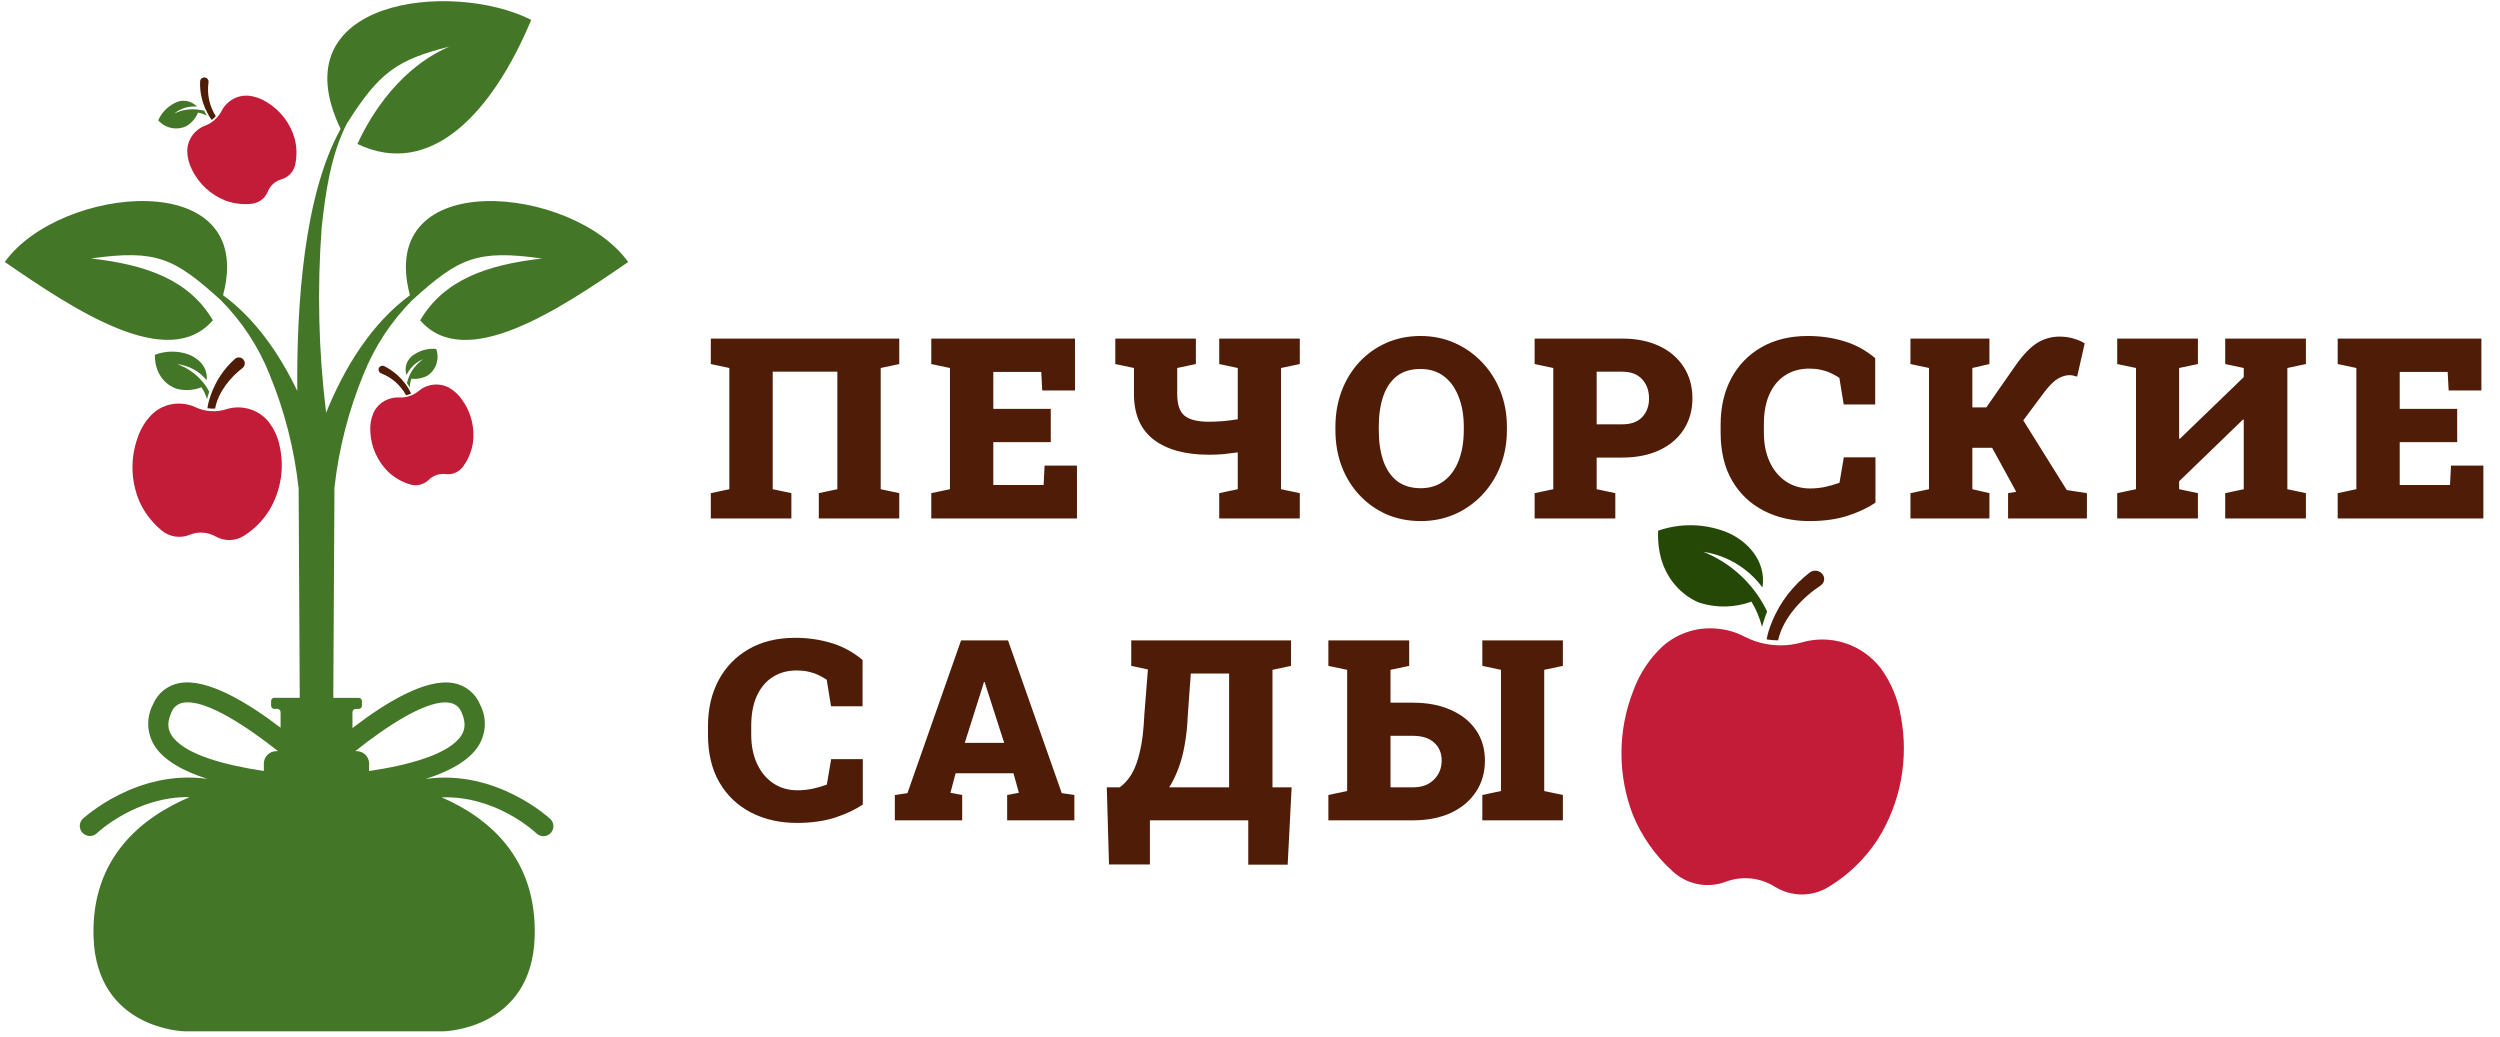
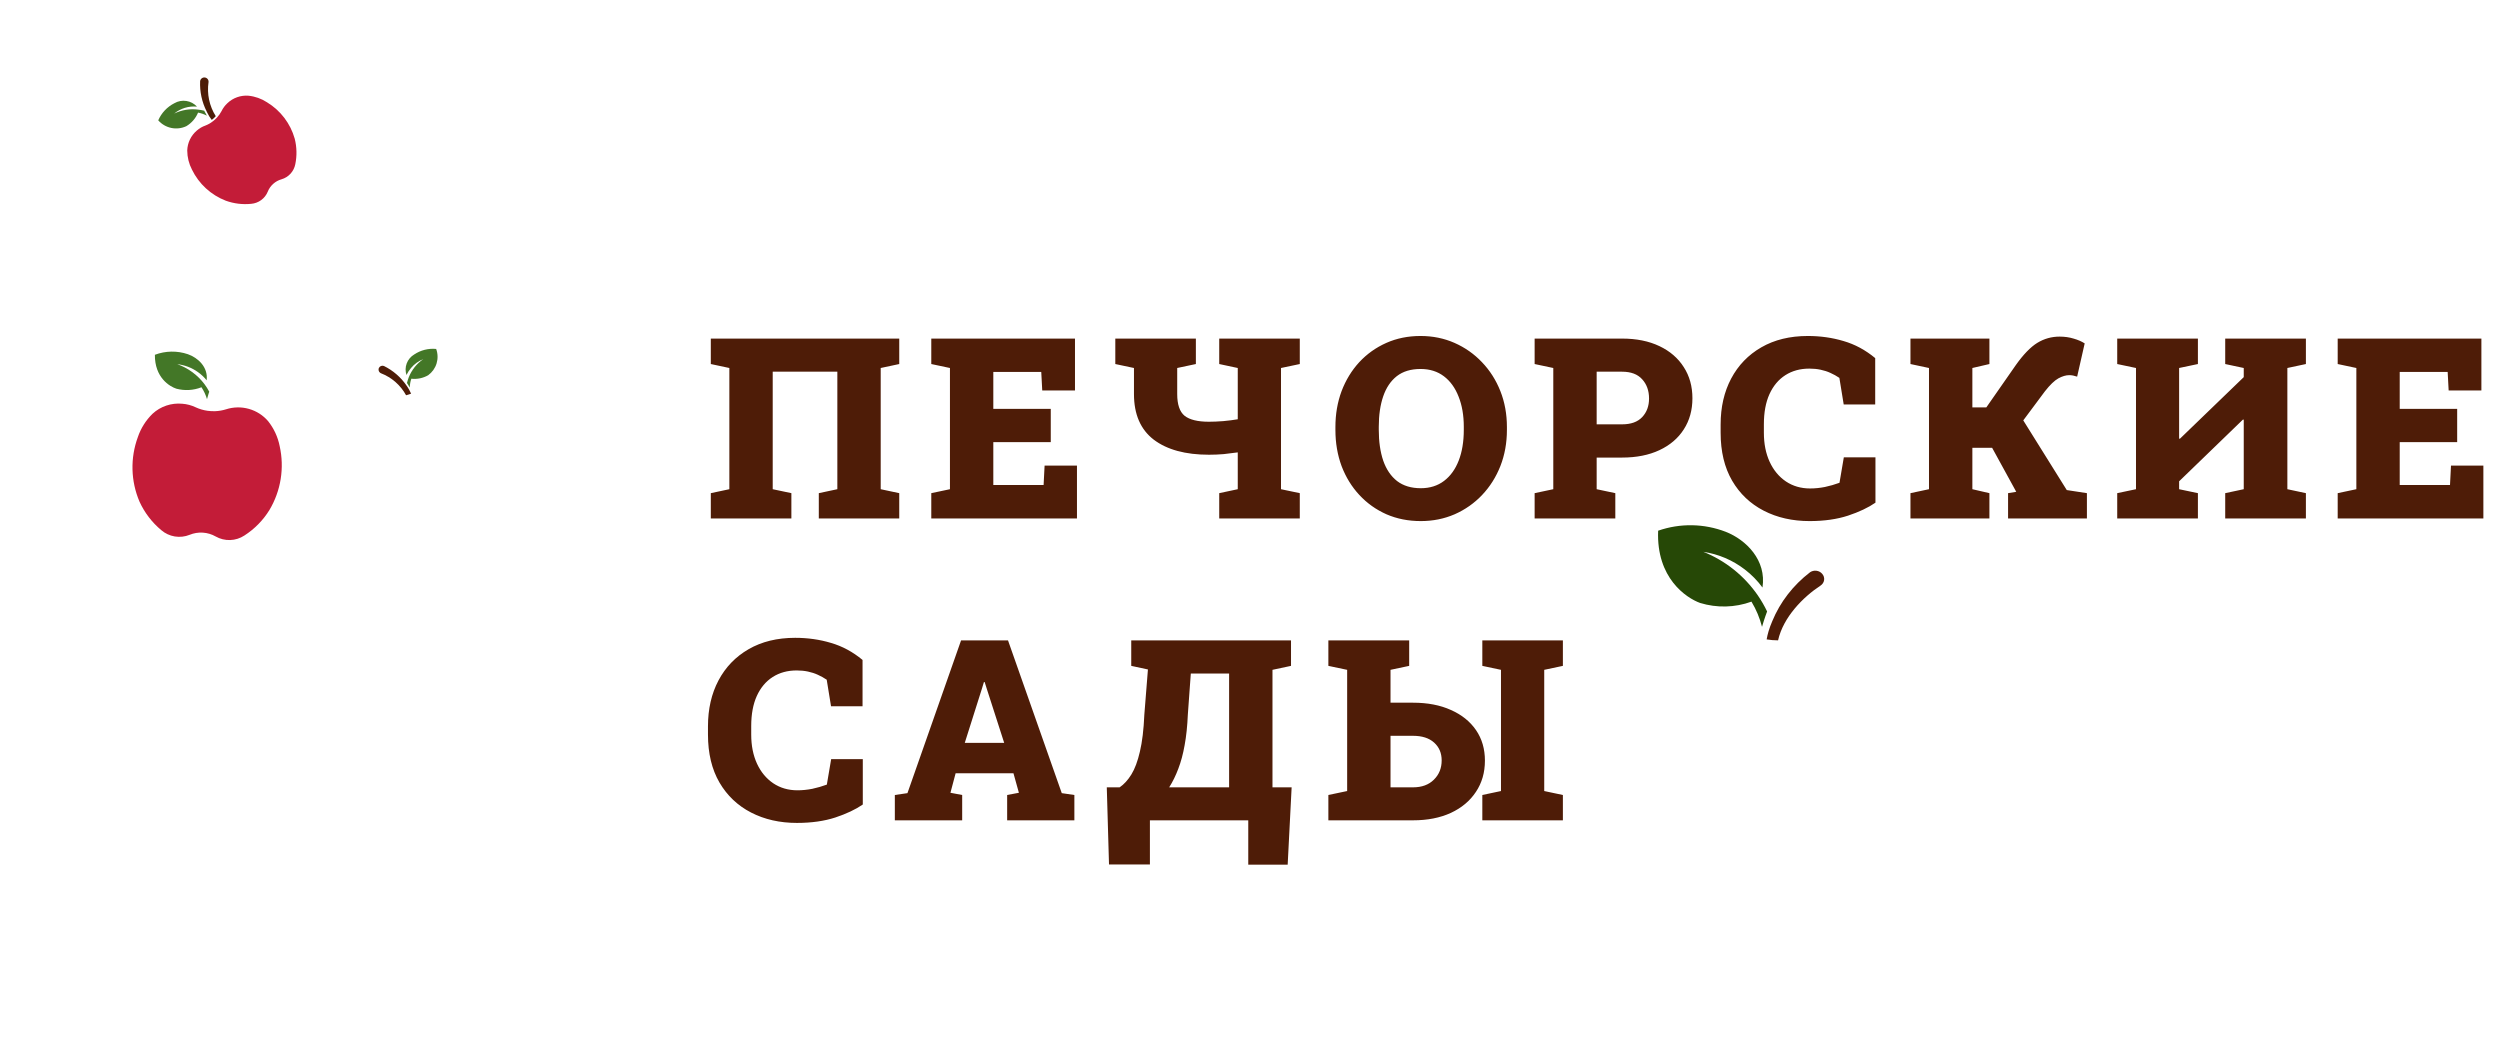
<svg xmlns="http://www.w3.org/2000/svg" width="381" height="158" viewBox="0 0 381 158" fill="none">
-   <path d="M64.874 118.707C68.421 117.573 71.464 115.959 72.916 113.675C73.505 112.735 73.838 111.658 73.881 110.551C73.924 109.444 73.675 108.345 73.161 107.363C72.815 106.525 72.262 105.786 71.554 105.217C70.846 104.647 70.005 104.265 69.109 104.105C64.928 103.343 58.813 107.028 53.714 110.957V108.536C53.714 108.471 53.727 108.406 53.752 108.346C53.777 108.286 53.814 108.232 53.86 108.186C53.906 108.14 53.961 108.103 54.021 108.078C54.081 108.054 54.146 108.041 54.211 108.041H54.662C54.727 108.042 54.791 108.03 54.852 108.006C54.912 107.982 54.967 107.946 55.013 107.901C55.059 107.855 55.096 107.801 55.121 107.742C55.146 107.682 55.159 107.618 55.159 107.554V106.846C55.159 106.714 55.106 106.588 55.013 106.496C54.92 106.403 54.794 106.351 54.662 106.351H50.794L50.97 74.328C51.63 68.39 53.119 62.573 55.396 57.046C57.084 52.83 59.603 48.994 62.803 45.763C69.927 39.299 72.656 38.005 82.593 39.398C74.116 40.365 67.649 42.679 64.034 48.816C70.867 56.741 85.162 47.217 95.733 39.931C87.379 28.244 57.192 25.183 62.474 44.994C56.665 49.257 52.537 55.889 49.701 62.901C48.545 53.523 48.32 44.054 49.028 34.632C49.609 29.302 50.404 23.669 52.85 18.857C57.766 11.038 60.494 9.112 68.46 7.109C59.86 10.855 55.633 19.405 54.471 21.94C65.593 27.27 75.018 17.265 80.957 3.028C68.895 -3.062 42.386 -0.215 51.91 19.649C46.322 29.721 45.191 46.364 45.306 59.581C42.554 53.833 38.877 48.572 33.993 44.986C39.275 25.191 9.088 28.236 0.733 39.923C11.305 47.209 25.599 56.734 32.441 48.808C28.818 42.672 22.389 40.357 13.873 39.39C23.811 37.997 26.54 39.291 33.664 45.755C36.867 48.984 39.385 52.821 41.071 57.038C43.367 62.605 44.862 68.467 45.512 74.45L45.68 106.343H41.805C41.674 106.345 41.55 106.398 41.458 106.491C41.367 106.583 41.316 106.708 41.316 106.838V107.546C41.316 107.675 41.367 107.799 41.459 107.89C41.551 107.982 41.675 108.033 41.805 108.033H42.263C42.395 108.033 42.522 108.085 42.615 108.178C42.708 108.271 42.76 108.397 42.76 108.528V110.903C37.662 107.013 31.547 103.336 27.365 104.097C26.469 104.257 25.628 104.64 24.92 105.209C24.212 105.779 23.66 106.517 23.314 107.356C22.799 108.338 22.551 109.437 22.593 110.544C22.636 111.651 22.969 112.728 23.558 113.667C25.018 115.951 28.053 117.565 31.6 118.7C20.776 117.177 12.704 124.73 12.605 124.79C12.462 124.932 12.35 125.1 12.273 125.285C12.196 125.469 12.156 125.668 12.156 125.868C12.156 126.068 12.196 126.266 12.273 126.451C12.35 126.636 12.462 126.804 12.605 126.945C12.747 127.092 12.918 127.209 13.107 127.289C13.297 127.369 13.5 127.41 13.705 127.409C13.901 127.411 14.094 127.374 14.275 127.301C14.457 127.228 14.621 127.12 14.76 126.983C15.089 126.679 20.875 121.349 28.902 121.479C21.732 124.524 13.873 130.615 14.256 142.796C14.707 156.965 28.191 157.178 28.191 157.178H67.558C67.558 157.178 81.042 156.965 81.485 142.796C81.875 130.615 74.261 124.524 67.305 121.517C75.53 121.235 81.424 126.694 81.752 127.006C82.036 127.278 82.414 127.431 82.807 127.432C83.112 127.433 83.41 127.342 83.663 127.172C83.916 127.003 84.112 126.762 84.226 126.48C84.341 126.199 84.368 125.889 84.304 125.592C84.241 125.295 84.089 125.024 83.87 124.813C83.77 124.737 75.698 117.185 64.874 118.707ZM42.118 114.474C41.613 114.474 41.128 114.674 40.77 115.029C40.411 115.384 40.209 115.866 40.207 116.37V117.497C34.222 116.606 27.977 114.954 26.142 112.046C25.745 111.414 25.301 110.378 26.104 108.619C26.238 108.225 26.478 107.875 26.797 107.607C27.116 107.339 27.503 107.162 27.916 107.097C28.145 107.053 28.378 107.032 28.611 107.036C31.89 107.036 37.356 110.508 42.37 114.467L42.118 114.474ZM54.349 114.474H54.142C59.118 110.515 64.576 107.043 67.856 107.043C68.089 107.04 68.322 107.06 68.551 107.104C68.963 107.173 69.35 107.351 69.669 107.618C69.989 107.886 70.231 108.235 70.371 108.627C71.135 110.386 70.722 111.421 70.325 112.053C68.475 114.961 62.245 116.621 56.252 117.504V116.378C56.253 116.129 56.205 115.882 56.11 115.652C56.015 115.421 55.876 115.212 55.7 115.035C55.524 114.858 55.315 114.718 55.084 114.621C54.853 114.525 54.606 114.475 54.356 114.474H54.349Z" fill="#437727" />
  <path d="M41.063 77.724C40.099 79.29 38.792 80.62 37.241 81.615C36.597 82.039 35.847 82.278 35.076 82.303C34.304 82.329 33.54 82.14 32.869 81.759C32.27 81.418 31.6 81.217 30.911 81.174C30.222 81.13 29.532 81.244 28.894 81.508C28.178 81.797 27.395 81.883 26.633 81.757C25.871 81.63 25.159 81.297 24.575 80.792C23.156 79.609 22.022 78.123 21.258 76.445C19.926 73.322 19.836 69.811 21.005 66.624C21.46 65.273 22.23 64.049 23.253 63.053C23.855 62.496 24.57 62.073 25.348 61.811C26.127 61.548 26.952 61.453 27.77 61.53C28.487 61.581 29.187 61.767 29.834 62.078C30.401 62.341 31.004 62.518 31.623 62.604C32.01 62.657 32.401 62.678 32.792 62.665C33.358 62.643 33.919 62.546 34.459 62.375C35.587 62.014 36.797 61.993 37.937 62.315C39.077 62.638 40.096 63.289 40.864 64.187C41.745 65.299 42.348 66.604 42.623 67.994C43.365 71.317 42.807 74.796 41.063 77.724Z" fill="#C31C38" />
-   <path d="M36.958 56.087C35.2 57.419 33.243 59.703 32.785 62.276C32.394 62.29 32.003 62.269 31.615 62.215C31.655 61.913 31.711 61.613 31.783 61.317C31.88 60.933 31.997 60.554 32.135 60.183C32.875 58.056 34.152 56.156 35.842 54.663C36.024 54.519 36.255 54.451 36.486 54.474C36.717 54.497 36.931 54.608 37.081 54.785C37.162 54.877 37.224 54.984 37.261 55.1C37.3 55.217 37.313 55.34 37.302 55.462C37.29 55.584 37.254 55.702 37.195 55.809C37.136 55.917 37.055 56.011 36.958 56.087Z" fill="#4E1C07" />
  <path d="M31.89 59.695C31.89 59.695 31.722 60.16 31.546 60.83C31.358 60.188 31.074 59.577 30.706 59.018C29.488 59.497 28.148 59.574 26.884 59.239C25.844 58.904 23.566 57.533 23.604 54.069C25.222 53.456 27.004 53.426 28.642 53.985C30.171 54.518 31.745 55.957 31.493 57.959C31.105 57.473 30.65 57.045 30.14 56.688C29.215 56.035 28.14 55.626 27.014 55.5C28.668 56.087 30.111 57.146 31.164 58.546C31.436 58.91 31.679 59.294 31.89 59.695Z" fill="#437727" />
-   <path d="M59.172 71.915C60.098 72.781 61.209 73.426 62.421 73.803C62.923 73.97 63.461 73.995 63.977 73.875C64.492 73.755 64.964 73.496 65.341 73.126C65.677 72.795 66.085 72.545 66.532 72.393C66.979 72.241 67.455 72.192 67.924 72.25C68.45 72.315 68.983 72.232 69.464 72.012C69.944 71.791 70.354 71.441 70.646 71.001C71.376 69.968 71.862 68.784 72.067 67.537C72.39 65.238 71.822 62.902 70.478 61.005C69.94 60.191 69.213 59.517 68.36 59.041C67.637 58.674 66.82 58.528 66.014 58.621C65.207 58.715 64.447 59.043 63.827 59.566C63.5 59.84 63.134 60.066 62.742 60.236C62.493 60.335 62.238 60.417 61.977 60.48C61.602 60.566 61.216 60.599 60.831 60.578C60.339 60.556 59.847 60.621 59.378 60.769C58.841 60.934 58.344 61.21 57.92 61.579C57.496 61.947 57.154 62.4 56.917 62.908C56.537 63.807 56.372 64.782 56.435 65.756C56.534 68.079 57.511 70.28 59.172 71.915Z" fill="#C31C38" />
-   <path d="M58.064 56.886C59.695 57.517 61.05 58.704 61.886 60.236C62.146 60.173 62.401 60.092 62.65 59.992C62.569 59.799 62.477 59.611 62.375 59.429C62.244 59.189 62.098 58.958 61.939 58.736C61.069 57.472 59.887 56.453 58.507 55.774C58.364 55.721 58.207 55.723 58.066 55.779C57.924 55.836 57.809 55.943 57.743 56.079C57.678 56.228 57.676 56.397 57.736 56.548C57.797 56.699 57.914 56.821 58.064 56.886Z" fill="#4E1C07" />
+   <path d="M58.064 56.886C59.695 57.517 61.05 58.704 61.886 60.236C62.146 60.173 62.401 60.092 62.65 59.992C62.569 59.799 62.477 59.611 62.375 59.429C62.244 59.189 62.098 58.958 61.939 58.736C61.069 57.472 59.887 56.453 58.507 55.774C58.364 55.721 58.207 55.723 58.066 55.779C57.924 55.836 57.809 55.943 57.743 56.079C57.678 56.228 57.676 56.397 57.736 56.548C57.797 56.699 57.914 56.821 58.064 56.886" fill="#4E1C07" />
  <path d="M62.023 58.371C62.023 58.371 62.214 58.645 62.451 59.063C62.46 58.605 62.54 58.15 62.688 57.716C63.58 57.818 64.481 57.631 65.257 57.183C65.868 56.737 66.317 56.105 66.536 55.383C66.755 54.66 66.733 53.887 66.472 53.178C65.291 53.064 64.108 53.363 63.124 54.023C62.6 54.334 62.198 54.813 61.984 55.382C61.77 55.951 61.757 56.575 61.947 57.153C62.133 56.763 62.369 56.399 62.65 56.071C63.147 55.477 63.786 55.016 64.508 54.731C63.52 55.41 62.754 56.363 62.306 57.472C62.19 57.764 62.095 58.065 62.023 58.371Z" fill="#437727" />
  <path d="M44.916 21.141C45.239 22.417 45.268 23.75 45 25.039C44.894 25.574 44.643 26.07 44.274 26.473C43.905 26.876 43.431 27.17 42.905 27.323C42.432 27.456 41.996 27.696 41.631 28.025C41.266 28.354 40.983 28.762 40.803 29.219C40.595 29.725 40.251 30.165 39.809 30.49C39.367 30.815 38.843 31.012 38.296 31.061C36.983 31.198 35.655 31.036 34.413 30.589C32.153 29.715 30.309 28.02 29.253 25.846C28.787 24.947 28.54 23.95 28.535 22.938C28.552 22.356 28.692 21.785 28.945 21.26C29.197 20.735 29.558 20.27 30.002 19.892C30.386 19.559 30.829 19.3 31.309 19.131C31.727 18.971 32.116 18.748 32.464 18.468C32.684 18.299 32.889 18.11 33.075 17.905C33.343 17.616 33.572 17.294 33.755 16.946C33.977 16.487 34.283 16.073 34.657 15.728C35.08 15.323 35.584 15.012 36.136 14.816C36.688 14.619 37.276 14.54 37.86 14.586C38.873 14.689 39.846 15.034 40.696 15.591C42.756 16.844 44.263 18.827 44.916 21.141Z" fill="#C31C38" />
  <path d="M31.783 12.499C31.514 14.311 31.905 16.158 32.884 17.707C32.697 17.914 32.492 18.105 32.273 18.278C32.143 18.111 32.02 17.936 31.898 17.745C31.646 17.319 31.5 16.984 31.493 16.984C30.771 15.558 30.429 13.972 30.499 12.378C30.517 12.213 30.597 12.062 30.724 11.956C30.851 11.849 31.014 11.796 31.18 11.807C31.265 11.811 31.349 11.833 31.426 11.871C31.503 11.909 31.572 11.961 31.628 12.026C31.685 12.091 31.727 12.166 31.754 12.247C31.781 12.328 31.791 12.414 31.783 12.499Z" fill="#4E1C07" />
  <path d="M31.118 16.87C31.118 16.87 31.271 17.182 31.531 17.631C31.109 17.408 30.655 17.249 30.186 17.159C29.83 18.024 29.202 18.75 28.397 19.23C27.683 19.565 26.879 19.659 26.107 19.498C25.335 19.337 24.636 18.931 24.116 18.339C24.606 17.209 25.477 16.286 26.578 15.728C27.127 15.411 27.767 15.29 28.395 15.386C29.021 15.481 29.597 15.787 30.025 16.253C29.404 16.19 28.776 16.252 28.179 16.433C27.582 16.615 27.027 16.914 26.547 17.311C27.666 16.759 28.924 16.547 30.163 16.702C30.485 16.735 30.804 16.791 31.118 16.87Z" fill="#437727" />
  <path d="M108.328 79.017V75.157L111.153 74.555V56.082L108.328 55.479V51.6H137.045V55.479L134.22 56.082V74.555L137.045 75.157V79.017H124.786V75.157L127.611 74.555V56.647H117.762V74.555L120.606 75.157V79.017H108.328ZM141.928 79.017V75.157L144.772 74.555V56.082L141.928 55.479V51.6H163.828V59.509H158.838L158.687 56.684H151.381V62.315H160.137V67.38H151.381V73.914H159.045L159.196 70.958H164.13V79.017H141.928ZM185.81 79.017V75.157L188.634 74.555V68.943C187.944 69.043 187.228 69.131 186.488 69.207C185.76 69.269 185.013 69.301 184.247 69.301C180.656 69.301 177.851 68.535 175.829 67.003C173.821 65.459 172.817 63.143 172.817 60.055V56.082L169.973 55.479V51.6H182.251V55.479L179.407 56.082V60.055C179.407 61.649 179.784 62.754 180.537 63.369C181.303 63.972 182.539 64.273 184.247 64.273C184.887 64.273 185.615 64.242 186.431 64.179C187.247 64.103 187.982 64.009 188.634 63.896V56.082L185.81 55.479V51.6H198.087V55.479L195.225 56.082V74.555L198.087 75.157V79.017H185.81ZM216.529 79.413C214.633 79.413 212.888 79.068 211.294 78.377C209.712 77.674 208.337 76.695 207.17 75.44C206.002 74.184 205.098 72.715 204.458 71.033C203.831 69.338 203.517 67.499 203.517 65.516V65.083C203.517 63.112 203.831 61.285 204.458 59.603C205.098 57.921 205.996 56.452 207.151 55.197C208.319 53.941 209.693 52.962 211.275 52.259C212.857 51.556 214.595 51.204 216.491 51.204C218.349 51.204 220.075 51.556 221.67 52.259C223.264 52.962 224.657 53.941 225.85 55.197C227.055 56.452 227.99 57.921 228.656 59.603C229.321 61.285 229.654 63.112 229.654 65.083V65.516C229.654 67.499 229.321 69.338 228.656 71.033C227.99 72.715 227.061 74.184 225.869 75.44C224.676 76.695 223.283 77.674 221.688 78.377C220.094 79.068 218.374 79.413 216.529 79.413ZM216.529 74.404C217.91 74.404 219.09 74.034 220.069 73.293C221.048 72.552 221.795 71.516 222.31 70.186C222.824 68.855 223.082 67.299 223.082 65.516V65.045C223.082 63.3 222.818 61.769 222.291 60.45C221.776 59.12 221.029 58.084 220.05 57.343C219.071 56.603 217.885 56.232 216.491 56.232C215.022 56.232 213.817 56.596 212.876 57.324C211.947 58.053 211.256 59.076 210.804 60.394C210.352 61.712 210.126 63.262 210.126 65.045V65.516C210.126 67.299 210.352 68.861 210.804 70.205C211.269 71.535 211.972 72.571 212.913 73.312C213.867 74.04 215.072 74.404 216.529 74.404ZM233.878 79.017V75.157L236.721 74.555V56.082L233.878 55.479V51.6H236.721H247.21C249.394 51.6 251.29 51.983 252.897 52.749C254.504 53.514 255.74 54.581 256.607 55.95C257.485 57.306 257.925 58.887 257.925 60.695C257.925 62.503 257.485 64.085 256.607 65.441C255.74 66.796 254.504 67.851 252.897 68.604C251.29 69.357 249.394 69.734 247.21 69.734H243.331V74.555L246.174 75.157V79.017H233.878ZM243.331 64.668H247.21C248.553 64.668 249.57 64.304 250.261 63.576C250.964 62.836 251.315 61.888 251.315 60.733C251.315 59.54 250.964 58.561 250.261 57.795C249.57 57.029 248.553 56.647 247.21 56.647H243.331V64.668ZM275.782 79.413C273.171 79.413 270.842 78.886 268.796 77.831C266.75 76.777 265.143 75.251 263.975 73.255C262.808 71.247 262.224 68.811 262.224 65.949V64.687C262.224 62.051 262.758 59.722 263.825 57.701C264.904 55.667 266.436 54.079 268.419 52.937C270.416 51.782 272.782 51.204 275.519 51.204C277.427 51.204 279.241 51.462 280.961 51.977C282.693 52.479 284.3 53.345 285.781 54.575V61.637H280.98L280.321 57.588C279.894 57.299 279.442 57.048 278.965 56.835C278.5 56.621 277.998 56.458 277.458 56.345C276.931 56.232 276.36 56.176 275.745 56.176C274.351 56.176 273.133 56.508 272.091 57.174C271.05 57.839 270.24 58.806 269.662 60.074C269.097 61.329 268.815 62.854 268.815 64.65V65.949C268.815 67.631 269.11 69.112 269.7 70.393C270.29 71.661 271.112 72.653 272.167 73.368C273.234 74.084 274.464 74.442 275.858 74.442C276.598 74.442 277.352 74.366 278.117 74.216C278.883 74.052 279.624 73.839 280.339 73.575L280.998 69.696H285.819V76.607C284.727 77.36 283.333 78.019 281.639 78.584C279.944 79.137 277.992 79.413 275.782 79.413ZM291.154 79.017V75.157L293.979 74.555V56.082L291.154 55.479V51.6H303.187V55.479L300.588 56.082V62.089H302.716L307.217 55.63C308.359 54.023 309.445 52.899 310.475 52.259C311.517 51.619 312.653 51.299 313.883 51.299C314.649 51.299 315.358 51.399 316.011 51.6C316.676 51.788 317.241 52.033 317.706 52.334L316.557 57.4C316.331 57.324 316.124 57.268 315.935 57.23C315.747 57.193 315.553 57.174 315.352 57.174C314.85 57.174 314.297 57.337 313.695 57.663C313.105 57.99 312.42 58.649 311.642 59.641L308.347 64.066L314.975 74.686L318.045 75.157V79.017H306.03V75.157L307.273 74.95L307.254 74.912L303.601 68.246H300.588V74.555L303.187 75.157V79.017H291.154ZM322.664 79.017V75.157L325.526 74.555V56.082L322.664 55.479V51.6H325.526H332.098H334.961V55.479L332.098 56.082V66.834L332.211 66.872L341.947 57.475V56.082L339.122 55.479V51.6H341.947H348.594H351.419V55.479L348.594 56.082V74.555L351.419 75.157V79.017H339.122V75.157L341.947 74.555V63.972L341.834 63.934L332.098 73.349V74.555L334.961 75.157V79.017H322.664ZM356.264 79.017V75.157L359.108 74.555V56.082L356.264 55.479V51.6H378.164V59.509H373.174L373.024 56.684H365.717V62.315H374.473V67.38H365.717V73.914H373.381L373.532 70.958H378.466V79.017H356.264ZM121.453 125.413C118.842 125.413 116.513 124.886 114.467 123.831C112.421 122.777 110.814 121.251 109.646 119.255C108.479 117.247 107.895 114.811 107.895 111.949V110.687C107.895 108.051 108.428 105.722 109.496 103.701C110.575 101.667 112.107 100.079 114.09 98.937C116.086 97.782 118.453 97.204 121.189 97.204C123.098 97.204 124.912 97.462 126.632 97.977C128.364 98.479 129.971 99.345 131.452 100.575V107.637H126.65L125.991 103.588C125.564 103.299 125.112 103.048 124.635 102.835C124.171 102.621 123.669 102.458 123.129 102.345C122.602 102.232 122.031 102.176 121.415 102.176C120.022 102.176 118.804 102.508 117.762 103.174C116.72 103.839 115.911 104.806 115.333 106.074C114.768 107.329 114.486 108.854 114.486 110.65V111.949C114.486 113.631 114.781 115.112 115.371 116.393C115.961 117.661 116.783 118.653 117.838 119.368C118.905 120.084 120.135 120.442 121.528 120.442C122.269 120.442 123.022 120.366 123.788 120.216C124.554 120.052 125.295 119.839 126.01 119.575L126.669 115.696H131.49V122.607C130.398 123.36 129.004 124.019 127.309 124.584C125.615 125.137 123.663 125.413 121.453 125.413ZM136.373 125.017V121.157L138.294 120.875L146.466 97.6H153.622L161.813 120.875L163.734 121.157V125.017H153.49V121.157L155.279 120.818L154.451 117.843H145.638L144.847 120.818L146.636 121.157V125.017H136.373ZM147.031 113.211H153.038L150.364 104.906L150.063 103.946H149.95L149.63 105L147.031 113.211ZM169.013 131.74L168.674 119.99H170.632C171.298 119.538 171.894 118.885 172.421 118.031C172.948 117.178 173.381 116.016 173.72 114.548C174.072 113.079 174.298 111.196 174.398 108.898L174.944 102.025L172.402 101.479V97.6H196.75V101.479L193.926 102.082V119.99H196.845L196.242 131.778H190.235V125.017H175.246V131.74H169.013ZM178.183 119.99H187.316V102.647H181.479L181.027 108.898C180.951 110.656 180.788 112.213 180.537 113.568C180.299 114.912 179.979 116.104 179.577 117.146C179.188 118.188 178.723 119.136 178.183 119.99ZM202.443 125.017V121.157L205.306 120.555V102.082L202.443 101.479V97.6H214.759V101.479L211.915 102.082V107.091H215.342C217.564 107.091 219.491 107.461 221.123 108.202C222.768 108.93 224.042 109.953 224.946 111.271C225.85 112.589 226.302 114.14 226.302 115.922C226.302 117.73 225.844 119.318 224.927 120.686C224.023 122.055 222.749 123.122 221.105 123.888C219.46 124.641 217.539 125.017 215.342 125.017H202.443ZM211.915 119.99H215.342C216.686 119.99 217.746 119.6 218.525 118.822C219.316 118.044 219.711 117.065 219.711 115.885C219.711 114.767 219.328 113.863 218.562 113.173C217.797 112.482 216.723 112.137 215.342 112.137H211.915V119.99ZM225.906 125.017V121.157L228.75 120.555V102.082L225.906 101.479V97.6H238.184V101.479L235.341 102.082V120.555L238.184 121.157V125.017H225.906Z" fill="#4E1C07" />
-   <path d="M286.191 127.88C284.277 130.835 281.731 133.313 278.742 135.129C277.5 135.906 276.069 136.317 274.609 136.317C273.149 136.317 271.716 135.905 270.471 135.129C269.358 134.432 268.104 134.004 266.805 133.876C265.505 133.748 264.195 133.924 262.974 134.391C261.604 134.902 260.12 135.018 258.687 134.726C257.254 134.434 255.928 133.746 254.854 132.737C252.242 130.368 250.185 127.435 248.838 124.154C246.503 118.054 246.537 111.287 248.933 105.224C249.87 102.651 251.397 100.344 253.387 98.49C254.559 97.457 255.933 96.687 257.419 96.232C258.906 95.776 260.471 95.645 262.013 95.846C263.364 95.991 264.676 96.394 265.881 97.034C266.937 97.575 268.066 97.954 269.23 98.159C269.959 98.288 270.698 98.352 271.437 98.351C272.508 98.346 273.573 98.194 274.603 97.9C276.756 97.276 279.044 97.313 281.179 98.006C283.315 98.7 285.202 100.02 286.602 101.799C288.202 103.997 289.265 106.548 289.703 109.242C290.912 115.688 289.656 122.354 286.191 127.88Z" fill="#C31C38" />
  <path d="M277.459 89.237C274.782 90.992 271.77 94.053 270.978 97.59C270.395 97.589 269.813 97.541 269.238 97.447C269.309 97.031 269.405 96.618 269.526 96.212C269.685 95.686 269.876 95.168 270.097 94.661C271.29 91.757 273.272 89.191 275.854 87.211C276.132 87.021 276.479 86.939 276.822 86.982C277.166 87.025 277.479 87.19 277.695 87.442C277.813 87.573 277.9 87.725 277.952 87.888C278.003 88.051 278.019 88.222 277.996 88.39C277.974 88.558 277.915 88.72 277.823 88.865C277.73 89.011 277.606 89.137 277.459 89.237Z" fill="#4E1C07" />
  <path d="M269.306 93.187C269.306 93.187 268.933 94.144 268.531 95.529C268.185 94.177 267.644 92.883 266.924 91.691C264.402 92.607 261.655 92.675 259.087 91.888C256.981 91.117 252.405 88.101 252.701 80.878C256.051 79.711 259.701 79.772 263.017 81.052C266.112 82.269 269.245 85.379 268.602 89.538C267.84 88.497 266.934 87.573 265.913 86.793C264.062 85.367 261.886 84.44 259.589 84.1C262.938 85.437 265.826 87.746 267.893 90.739C268.426 91.516 268.899 92.335 269.306 93.187Z" fill="#264806" />
</svg>